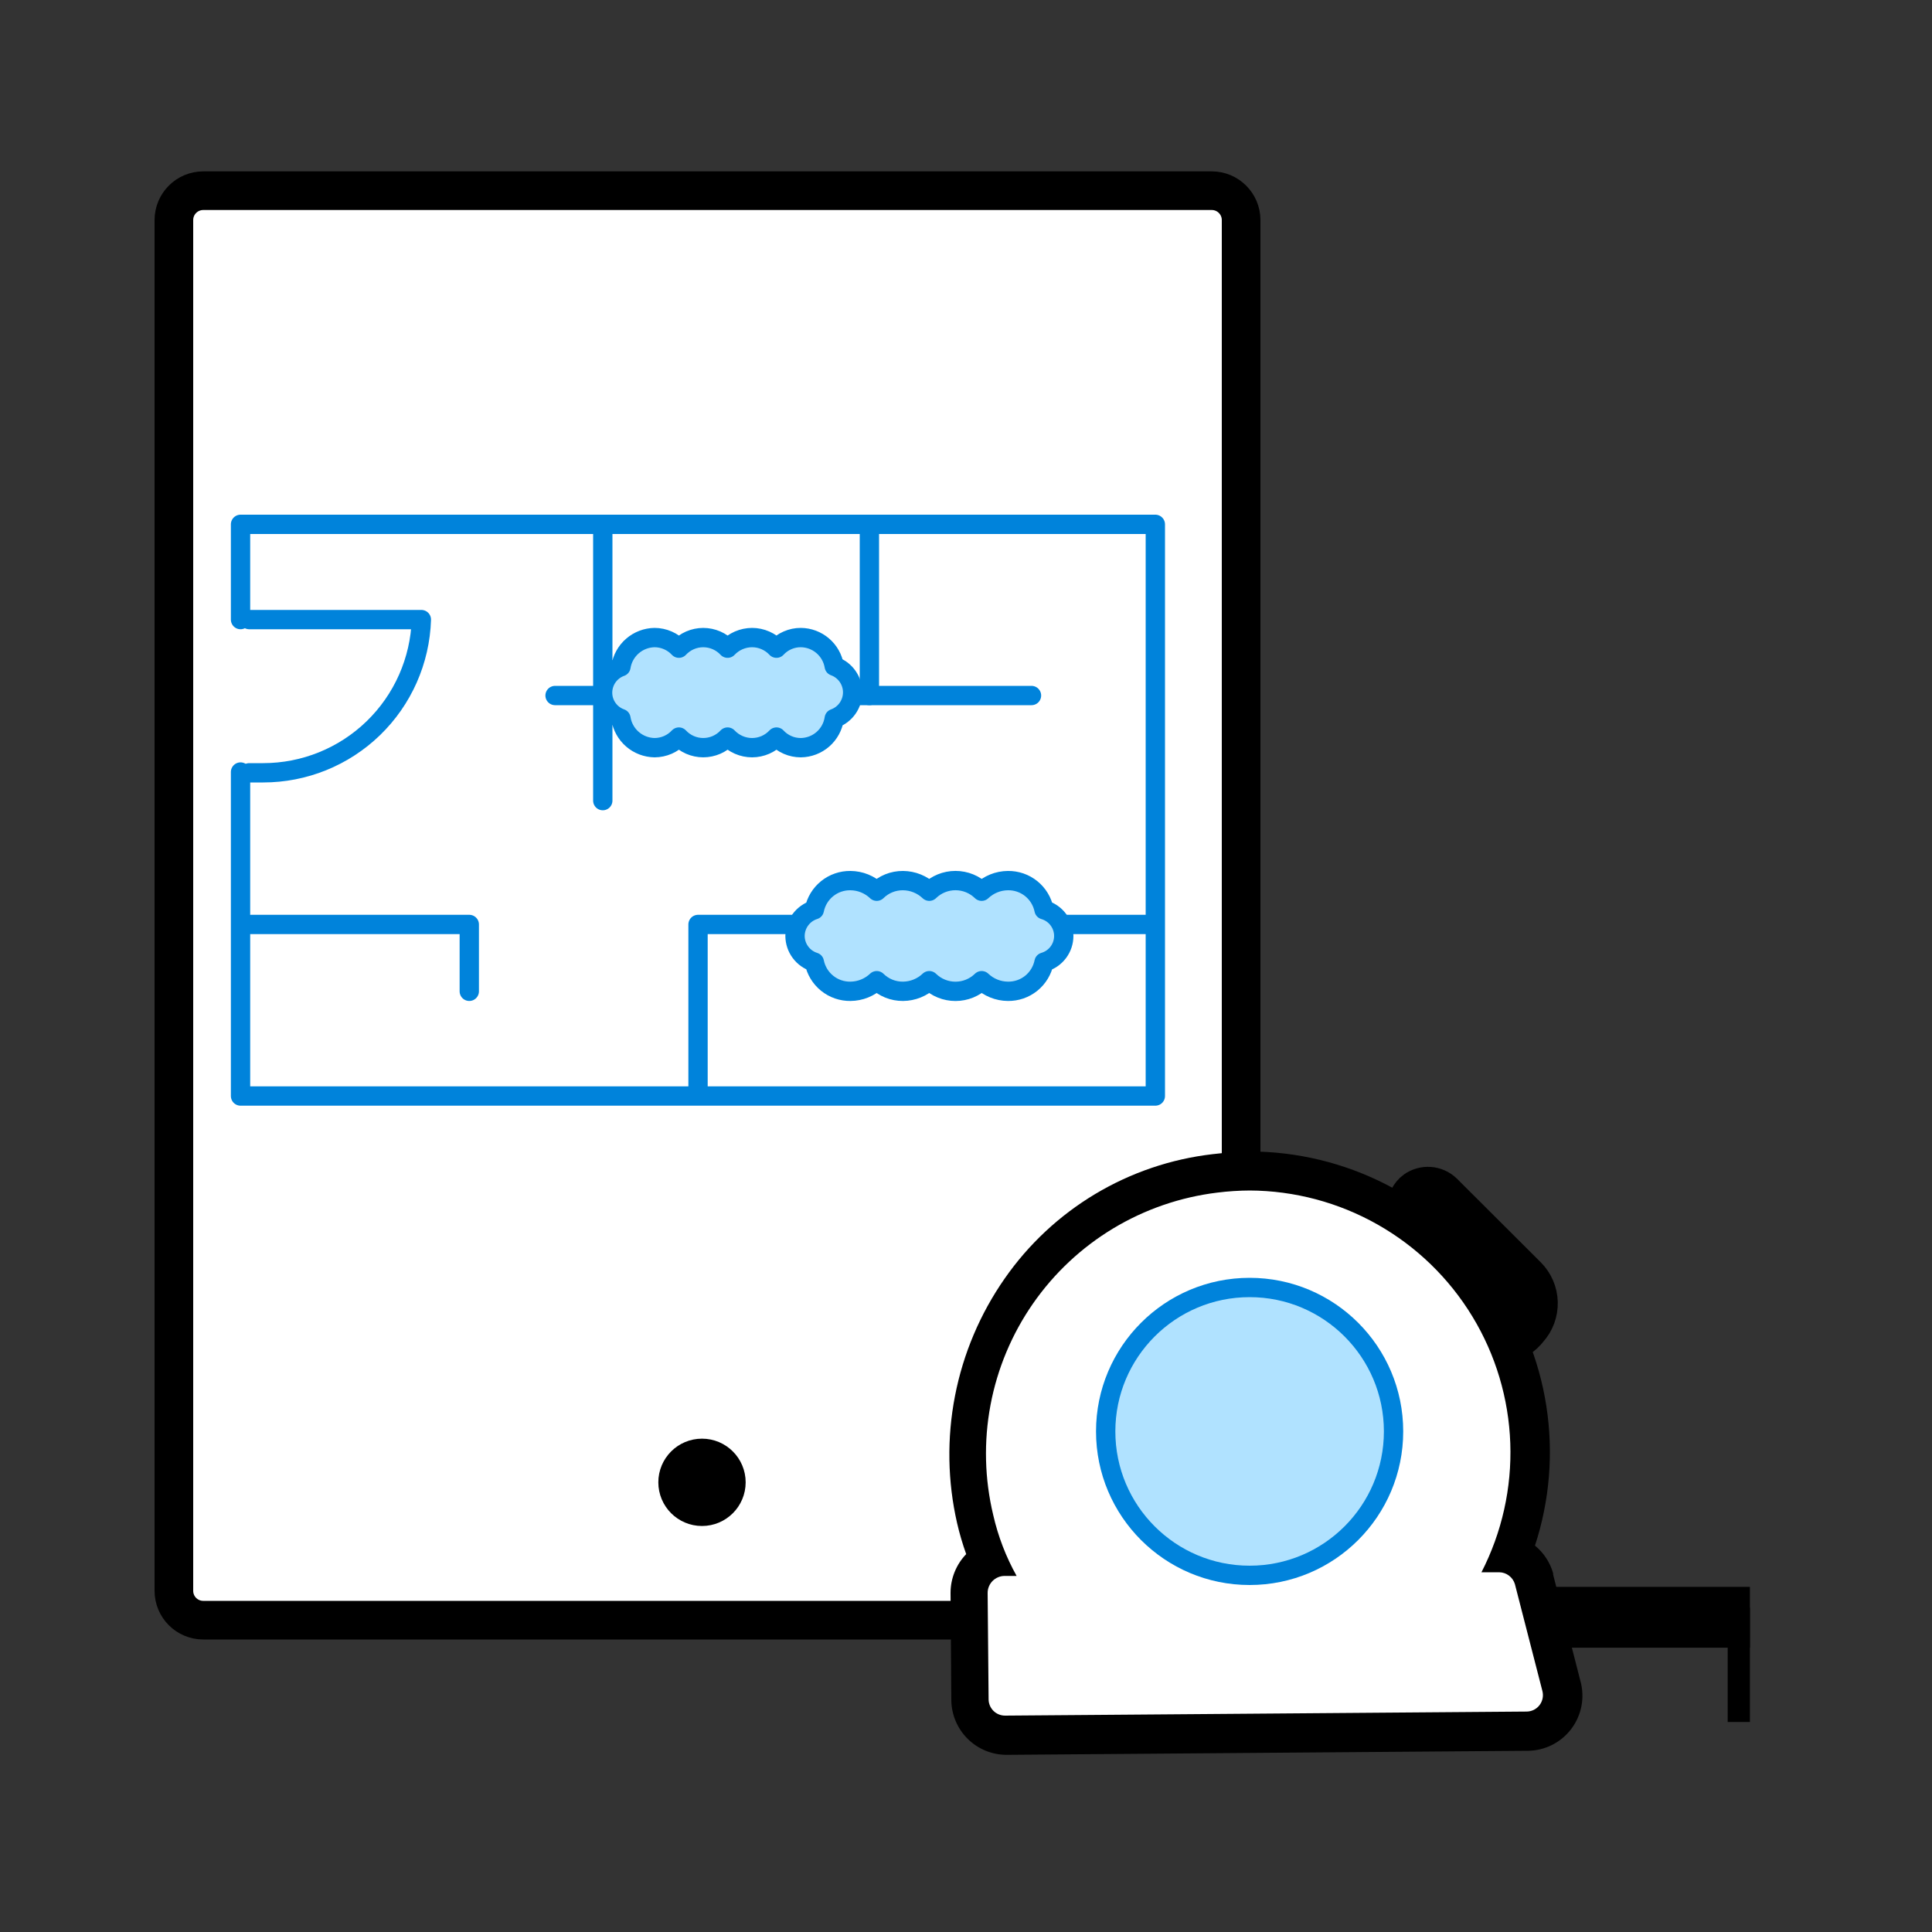
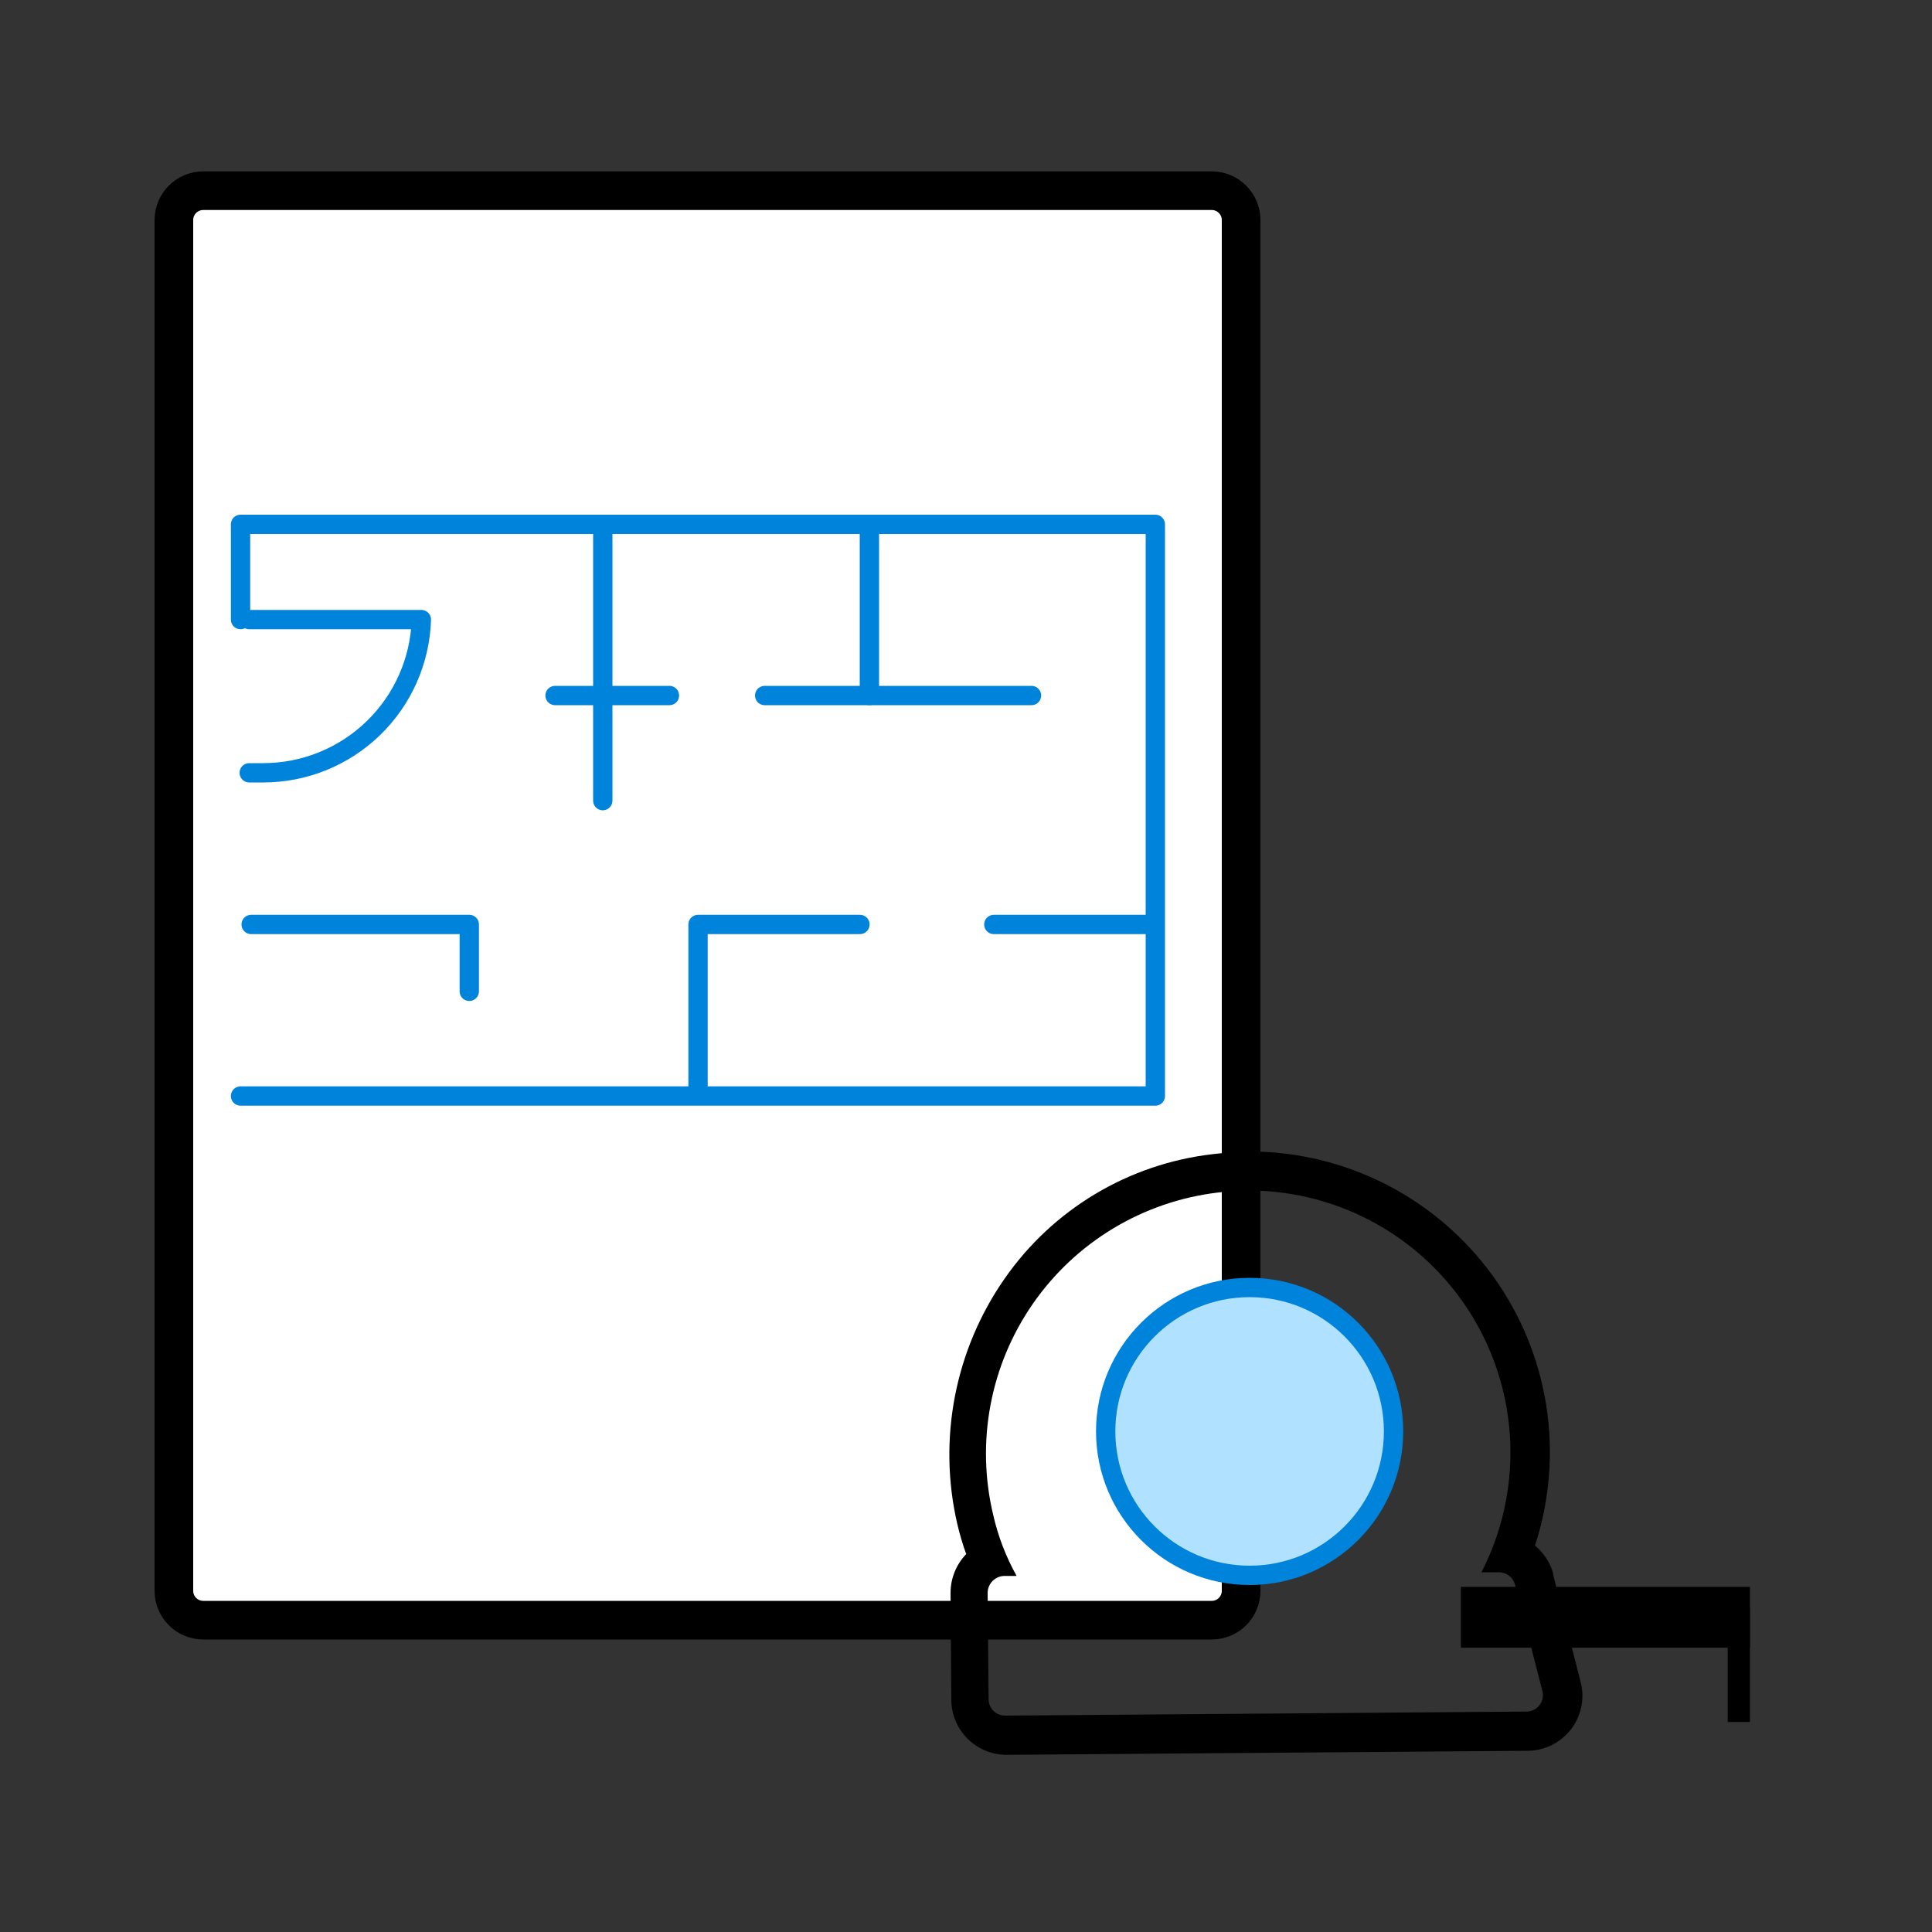
<svg xmlns="http://www.w3.org/2000/svg" width="100" height="100" viewBox="0 0 100 100" fill="none">
  <rect x="0" y="0" width="100" height="100" fill="#333333" stroke="none" />
  <path d="M62.72 9.87H10.52C9.681 9.87 9 10.551 9 11.39V82.34C9 83.18 9.681 83.86 10.52 83.86H62.72C63.559 83.86 64.24 83.18 64.24 82.34V11.39C64.24 10.551 63.559 9.87 62.72 9.87Z" fill="white" stroke="black" stroke-width="2" />
-   <path d="M38.02 76.725C38.02 75.794 37.266 75.04 36.335 75.04C35.404 75.04 34.65 75.794 34.65 76.725C34.65 77.656 35.404 78.41 36.335 78.41C37.266 78.41 38.02 77.656 38.02 76.725Z" fill="black" stroke="black" stroke-width="1.15" />
-   <path d="M12.45 32.07V27.14H59.8V56.73H12.45V39.96" stroke="#0083DB" stroke-linecap="round" stroke-linejoin="round" />
+   <path d="M12.45 32.07V27.14H59.8V56.73H12.45" stroke="#0083DB" stroke-linecap="round" stroke-linejoin="round" />
  <path d="M12.9 32.07H21.81C21.742 34.197 20.85 36.214 19.321 37.694C17.792 39.174 15.748 40.001 13.62 40H12.9" stroke="#0083DB" stroke-linecap="round" stroke-linejoin="round" />
  <path d="M36.13 56.24V47.85H44.51M59.44 47.85H51.44H59.44Z" stroke="#0083DB" stroke-linecap="round" stroke-linejoin="round" />
  <path d="M31.2 41.44V27.14" stroke="#0083DB" stroke-linecap="round" stroke-linejoin="round" />
  <path d="M45 36V27.14" stroke="#0083DB" stroke-linecap="round" stroke-linejoin="round" />
  <path d="M39.58 36H53.39" stroke="#0083DB" stroke-linecap="round" stroke-linejoin="round" />
  <path d="M13 47.85H24.29V51.31" stroke="#0083DB" stroke-linecap="round" stroke-linejoin="round" />
  <path d="M28.73 36H34.65" stroke="#0083DB" stroke-linecap="round" stroke-linejoin="round" />
-   <path fill-rule="evenodd" clip-rule="evenodd" d="M41.15 48.45C41.153 48.752 41.251 49.045 41.431 49.287C41.61 49.53 41.862 49.709 42.15 49.8C42.236 50.23 42.471 50.617 42.812 50.893C43.154 51.169 43.581 51.316 44.02 51.31C44.526 51.306 45.013 51.109 45.38 50.76C45.559 50.937 45.772 51.076 46.005 51.171C46.238 51.265 46.488 51.312 46.74 51.31C47.246 51.306 47.733 51.109 48.1 50.76C48.462 51.114 48.949 51.312 49.455 51.312C49.961 51.312 50.447 51.114 50.81 50.76C51.177 51.109 51.663 51.306 52.17 51.31C52.609 51.316 53.036 51.169 53.378 50.893C53.719 50.617 53.953 50.23 54.04 49.8C54.334 49.715 54.592 49.537 54.776 49.293C54.96 49.049 55.06 48.751 55.06 48.445C55.06 48.139 54.96 47.841 54.776 47.597C54.592 47.353 54.334 47.175 54.04 47.09C53.953 46.66 53.719 46.273 53.378 45.997C53.036 45.721 52.609 45.574 52.17 45.58C51.663 45.584 51.177 45.781 50.81 46.13C50.447 45.776 49.961 45.578 49.455 45.578C48.949 45.578 48.462 45.776 48.1 46.13C47.733 45.781 47.246 45.584 46.74 45.58C46.488 45.578 46.238 45.625 46.005 45.719C45.772 45.814 45.559 45.953 45.38 46.13C45.013 45.781 44.526 45.584 44.02 45.58C43.581 45.574 43.154 45.721 42.812 45.997C42.471 46.273 42.236 46.66 42.15 47.09C41.861 47.181 41.608 47.362 41.428 47.607C41.248 47.851 41.151 48.147 41.15 48.45Z" fill="#B0E2FF" stroke="#0083DB" stroke-linecap="round" stroke-linejoin="round" />
-   <path fill-rule="evenodd" clip-rule="evenodd" d="M31.19 35.84C31.188 36.136 31.278 36.425 31.449 36.667C31.619 36.909 31.861 37.092 32.14 37.19C32.206 37.606 32.416 37.986 32.735 38.262C33.053 38.538 33.459 38.693 33.88 38.7C34.116 38.699 34.35 38.65 34.567 38.556C34.784 38.461 34.979 38.323 35.14 38.15C35.301 38.323 35.496 38.461 35.713 38.556C35.929 38.65 36.163 38.699 36.4 38.699C36.636 38.699 36.87 38.65 37.087 38.556C37.304 38.461 37.499 38.323 37.66 38.15C37.823 38.323 38.02 38.461 38.238 38.556C38.457 38.651 38.692 38.7 38.93 38.7C39.166 38.699 39.4 38.65 39.617 38.556C39.834 38.461 40.029 38.323 40.19 38.15C40.35 38.324 40.545 38.462 40.762 38.557C40.979 38.652 41.213 38.7 41.45 38.7C41.871 38.695 42.276 38.54 42.593 38.264C42.91 37.987 43.118 37.606 43.18 37.19C43.459 37.09 43.7 36.906 43.871 36.663C44.041 36.421 44.133 36.131 44.133 35.835C44.133 35.539 44.041 35.249 43.871 35.007C43.7 34.764 43.459 34.58 43.18 34.48C43.112 34.069 42.901 33.696 42.584 33.425C42.268 33.154 41.866 33.004 41.45 33C41.213 32.999 40.979 33.048 40.762 33.143C40.545 33.237 40.35 33.376 40.19 33.55C40.029 33.377 39.834 33.239 39.617 33.145C39.4 33.05 39.166 33.001 38.93 33C38.692 33.001 38.457 33.05 38.238 33.144C38.02 33.239 37.823 33.377 37.66 33.55C37.499 33.377 37.304 33.239 37.087 33.144C36.87 33.05 36.636 33.001 36.4 33.001C36.163 33.001 35.929 33.05 35.713 33.144C35.496 33.239 35.301 33.377 35.14 33.55C34.979 33.377 34.784 33.239 34.567 33.145C34.35 33.05 34.116 33.001 33.88 33C33.459 33.007 33.053 33.162 32.735 33.438C32.416 33.714 32.206 34.094 32.14 34.51C31.865 34.608 31.626 34.788 31.456 35.026C31.286 35.264 31.194 35.548 31.19 35.84Z" fill="#B0E2FF" stroke="#0083DB" stroke-linecap="round" stroke-linejoin="round" />
-   <path d="M79.43 69.09C79.848 68.627 80.071 68.021 80.055 67.397C80.038 66.773 79.782 66.18 79.34 65.74L75 61.41C74.736 61.156 74.392 61.002 74.027 60.974C73.662 60.947 73.298 61.048 73 61.26C72.793 61.412 72.627 61.613 72.517 61.846C72.407 62.078 72.356 62.334 72.37 62.59L72.58 68C72.596 68.33 72.679 68.654 72.824 68.951C72.969 69.248 73.174 69.512 73.424 69.727C73.675 69.943 73.968 70.105 74.283 70.203C74.599 70.301 74.931 70.335 75.26 70.3L77.78 70C78.372 69.938 78.92 69.661 79.32 69.22L79.43 69.09Z" fill="black" stroke="black" stroke-width="1.15" />
  <path d="M90 82.71H76.19V84.71H90V82.71Z" fill="black" stroke="black" stroke-width="1.15" />
  <path d="M90 83.21V89.13" stroke="black" stroke-width="1.15" />
-   <path d="M52.09 89.79C51.61 89.79 51.148 89.603 50.803 89.269C50.457 88.935 50.256 88.48 50.24 88L50.19 82.5C50.187 82 50.381 81.518 50.73 81.16C50.869 81.021 51.027 80.903 51.2 80.81C50.903 80.117 50.672 79.397 50.51 78.66C50.044 76.63 50.008 74.526 50.404 72.481C50.8 70.437 51.62 68.498 52.81 66.79C53.962 65.143 55.448 63.758 57.171 62.724C58.894 61.69 60.815 61.031 62.81 60.79C63.414 60.719 64.022 60.682 64.63 60.68C66.993 60.68 69.321 61.256 71.413 62.356C73.504 63.457 75.297 65.05 76.635 66.998C77.974 68.946 78.818 71.19 79.096 73.537C79.374 75.884 79.077 78.263 78.23 80.47C78.51 80.564 78.764 80.723 78.969 80.936C79.174 81.148 79.326 81.407 79.41 81.69L80.83 87.25C80.907 87.522 80.921 87.809 80.868 88.087C80.816 88.365 80.701 88.627 80.53 88.853C80.359 89.079 80.139 89.262 79.885 89.388C79.632 89.514 79.353 89.58 79.07 89.58L52.09 89.79Z" fill="white" />
  <path d="M64.68 61.62C66.999 61.63 69.277 62.235 71.296 63.377C73.314 64.519 75.007 66.159 76.21 68.141C77.414 70.124 78.09 72.382 78.172 74.7C78.254 77.017 77.74 79.317 76.68 81.38H77.6C77.782 81.383 77.959 81.443 78.104 81.553C78.25 81.663 78.357 81.816 78.41 81.99L79.83 87.51C79.865 87.636 79.871 87.768 79.847 87.896C79.823 88.025 79.77 88.146 79.692 88.25C79.613 88.355 79.512 88.44 79.395 88.499C79.279 88.558 79.15 88.589 79.02 88.59L52.02 88.8C51.796 88.8 51.581 88.712 51.422 88.555C51.263 88.397 51.172 88.184 51.17 87.96L51.12 82.46C51.118 82.344 51.14 82.228 51.184 82.12C51.228 82.012 51.292 81.914 51.374 81.831C51.456 81.749 51.553 81.683 51.661 81.638C51.768 81.593 51.883 81.57 52 81.57H52.62C52.069 80.583 51.661 79.522 51.41 78.42C50.962 76.554 50.913 74.615 51.267 72.729C51.621 70.843 52.37 69.054 53.464 67.478C54.559 65.901 55.974 64.575 57.617 63.584C59.261 62.594 61.095 61.962 63 61.73C63.564 61.659 64.132 61.623 64.7 61.62H64.68ZM64.7 59.62C64.051 59.62 63.404 59.661 62.76 59.74C60.612 59.989 58.542 60.692 56.687 61.802C54.832 62.913 53.234 64.405 52 66.18C50.729 68.002 49.854 70.07 49.431 72.25C49.007 74.43 49.044 76.675 49.54 78.84C49.665 79.382 49.822 79.916 50.01 80.44C49.493 80.978 49.203 81.694 49.2 82.44L49.24 88C49.248 88.752 49.551 89.47 50.084 89.999C50.618 90.529 51.338 90.828 52.09 90.83L79.09 90.62C79.527 90.615 79.957 90.509 80.347 90.311C80.737 90.113 81.075 89.828 81.337 89.478C81.599 89.128 81.777 88.723 81.858 88.293C81.938 87.863 81.918 87.421 81.8 87L80.39 81.5C80.389 81.477 80.389 81.453 80.39 81.43C80.229 80.869 79.901 80.37 79.45 80C80.214 77.665 80.415 75.182 80.035 72.755C79.655 70.328 78.706 68.025 77.265 66.035C75.824 64.045 73.933 62.424 71.745 61.306C69.558 60.188 67.137 59.603 64.68 59.6L64.7 59.62Z" fill="black" />
  <path d="M64.68 81.54C68.794 81.54 72.13 78.204 72.13 74.09C72.13 69.975 68.794 66.64 64.68 66.64C60.566 66.64 57.23 69.975 57.23 74.09C57.23 78.204 60.566 81.54 64.68 81.54Z" fill="#B0E2FF" stroke="#0083DB" stroke-linecap="round" stroke-linejoin="round" />
</svg>